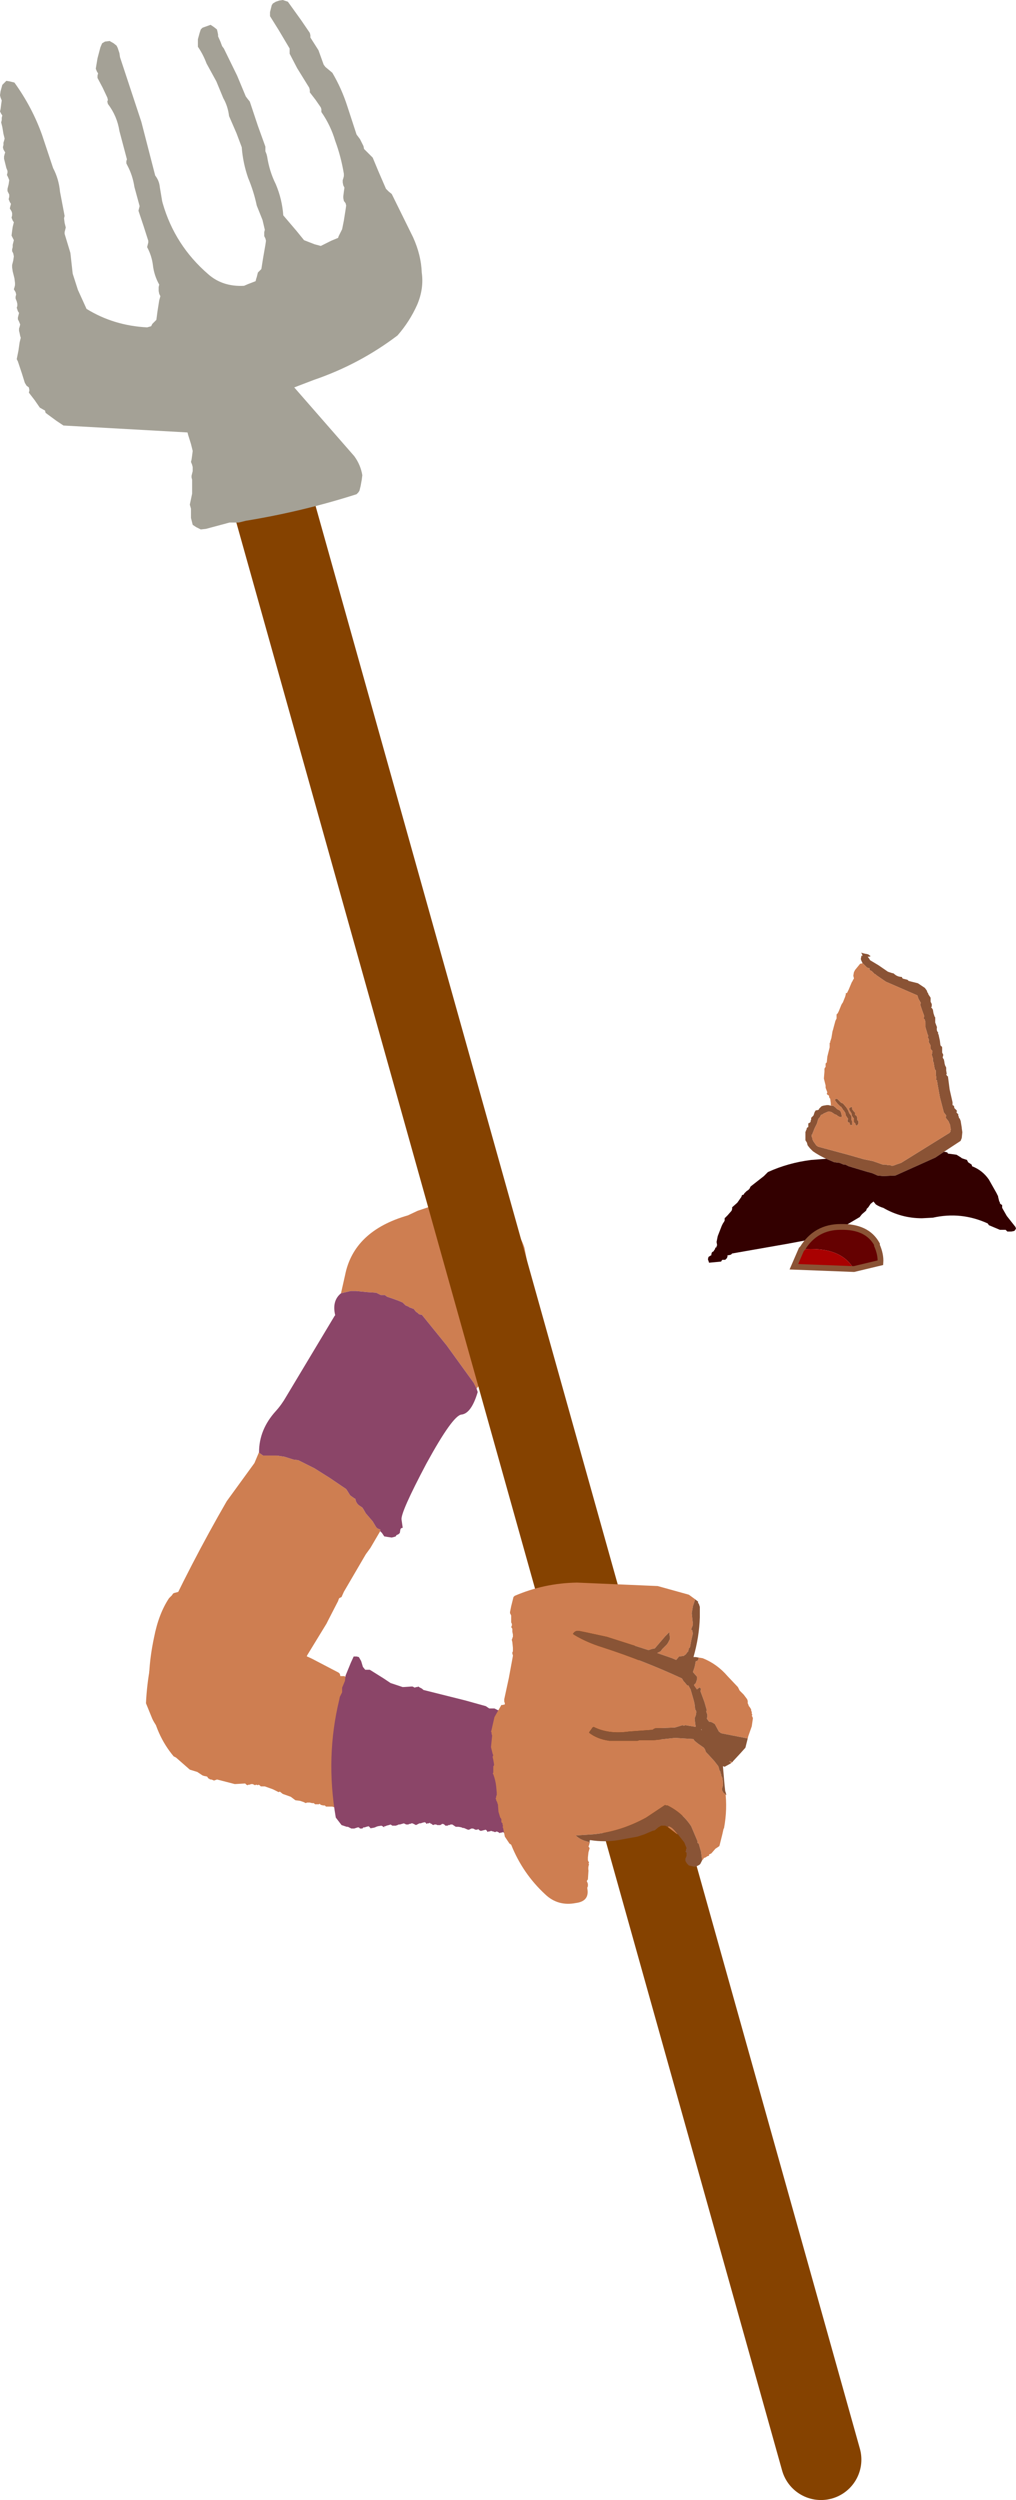
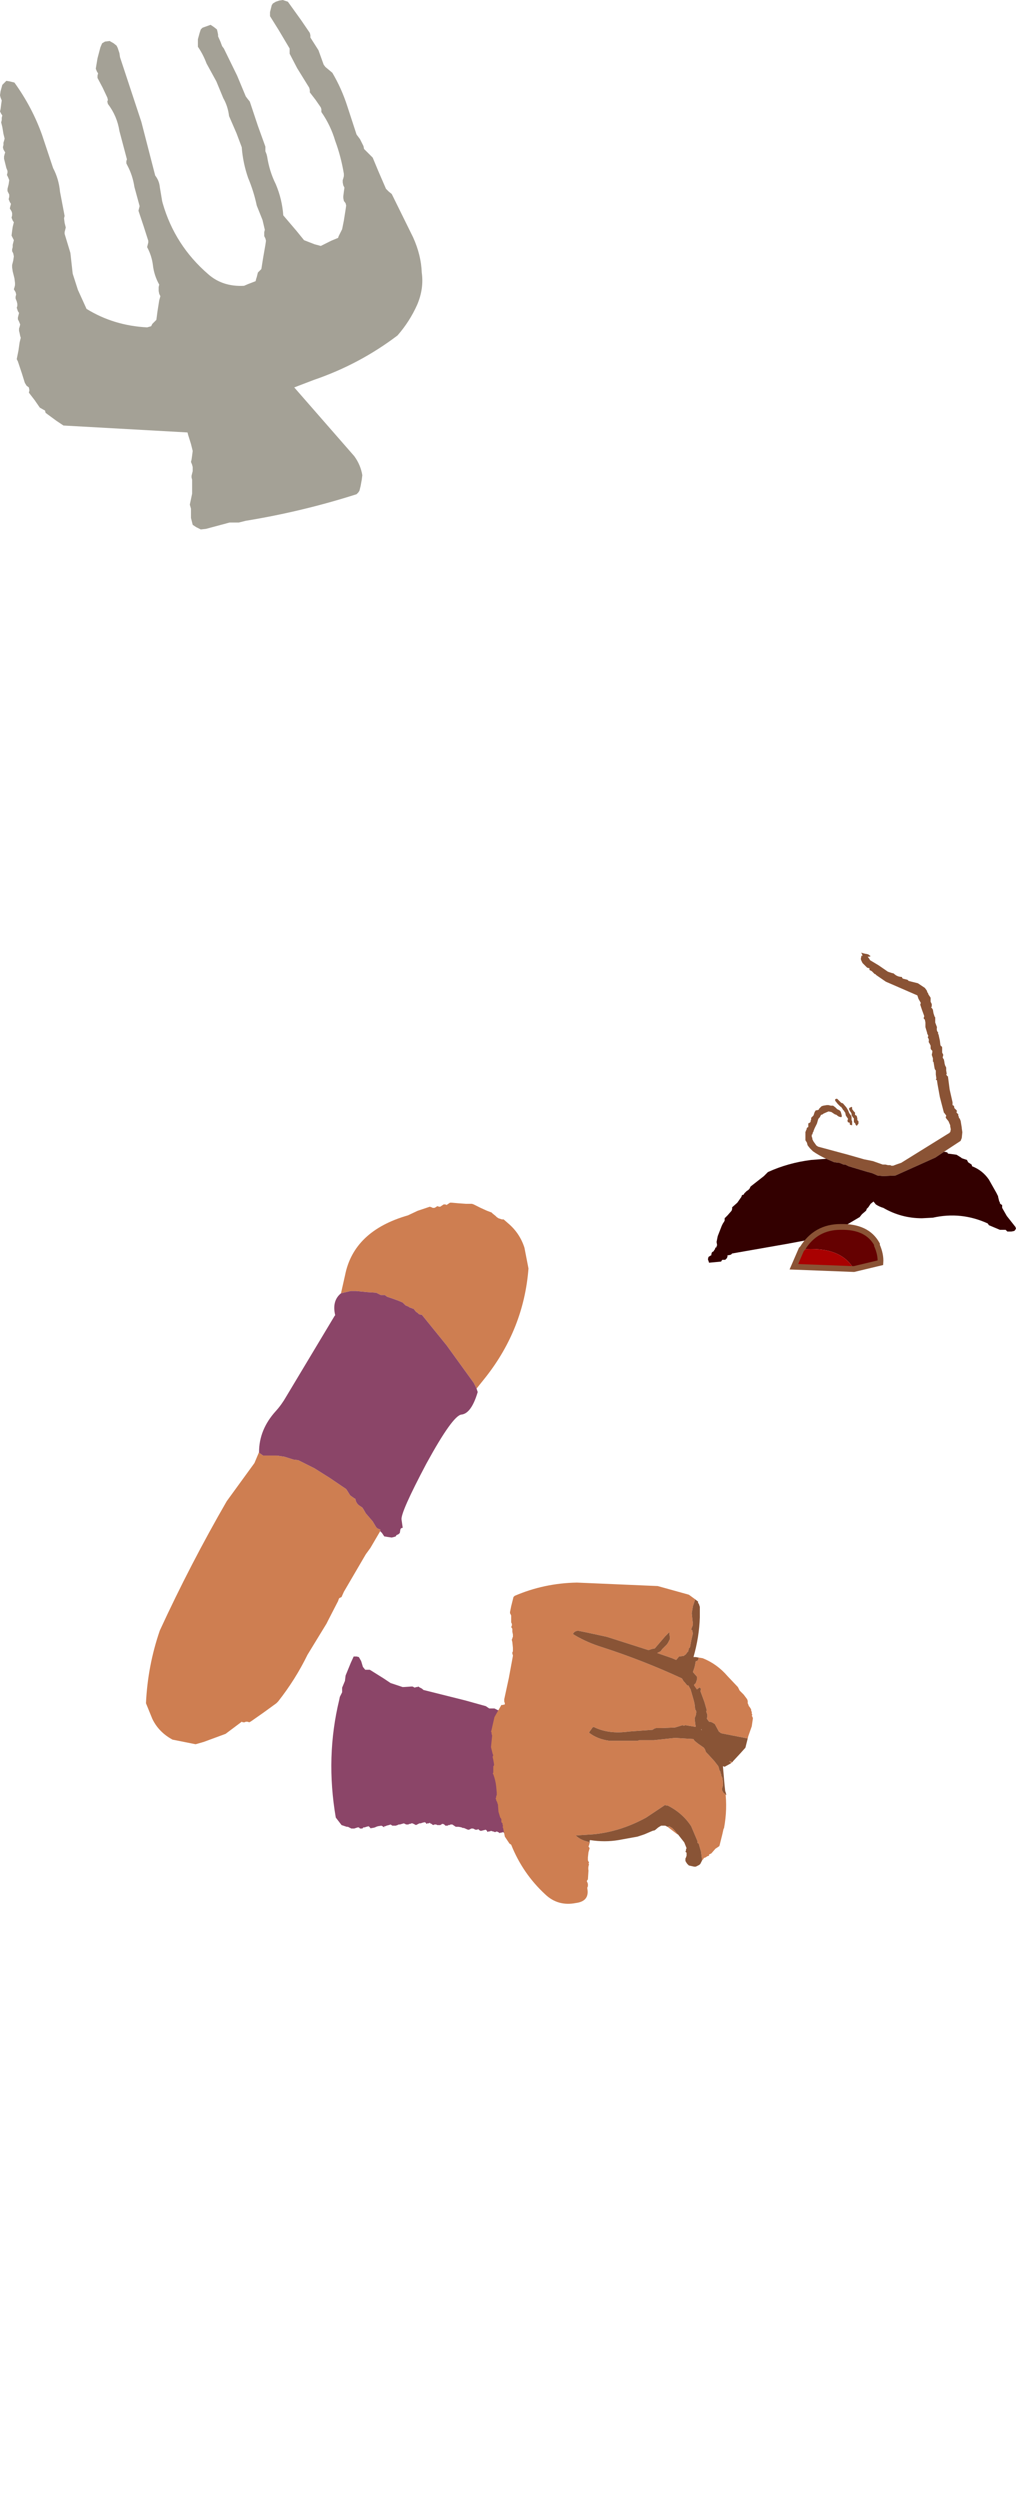
<svg xmlns="http://www.w3.org/2000/svg" height="216.5px" width="88.05px">
  <g transform="matrix(1.0, 0.0, 0.0, 1.0, 48.15, 143.4)">
    <path d="M26.6 -60.0 L26.5 -60.2 26.45 -60.35 26.5 -60.6 26.5 -60.65 26.6 -60.6 26.55 -60.8 26.5 -60.85 26.5 -60.9 26.65 -60.85 26.85 -60.8 26.9 -60.8 27.1 -60.75 27.3 -60.6 27.2 -60.55 27.05 -60.55 27.2 -60.35 27.25 -60.25 27.75 -59.95 28.0 -59.8 28.8 -59.25 28.95 -59.2 29.1 -59.15 29.3 -59.1 Q29.6 -58.8 30.0 -58.8 L30.05 -58.7 30.1 -58.65 30.5 -58.55 30.6 -58.45 31.4 -58.25 32.0 -57.85 32.15 -57.65 32.2 -57.55 32.2 -57.5 32.3 -57.35 32.3 -57.3 32.5 -57.0 32.5 -56.7 32.5 -56.65 32.6 -56.45 32.6 -56.25 32.55 -56.15 32.65 -56.05 32.7 -55.95 32.75 -55.65 32.85 -55.35 32.9 -55.3 32.9 -55.15 32.9 -55.0 32.9 -54.85 33.05 -54.45 Q33.0 -54.2 33.1 -54.05 L33.15 -54.0 33.15 -53.95 33.15 -53.85 33.2 -53.8 33.2 -53.75 33.3 -53.3 33.35 -52.9 33.4 -52.8 33.45 -52.8 33.5 -52.7 33.5 -52.6 33.5 -52.4 33.5 -52.25 33.6 -52.05 33.55 -51.85 33.55 -51.8 33.65 -51.65 33.7 -51.4 33.7 -51.35 33.75 -51.15 33.85 -50.95 33.85 -50.9 33.85 -50.7 33.9 -50.4 33.85 -50.35 33.95 -50.2 34.0 -50.2 34.15 -49.05 34.4 -47.95 34.4 -47.7 34.5 -47.65 34.55 -47.55 34.55 -47.45 34.7 -47.3 34.75 -47.25 34.8 -47.15 34.75 -47.15 34.75 -47.05 34.85 -46.95 34.9 -46.9 34.9 -46.75 34.95 -46.7 34.95 -46.6 35.05 -46.5 35.05 -46.45 35.1 -46.35 35.2 -45.75 35.2 -45.7 35.25 -45.35 35.2 -44.85 35.1 -44.6 33.65 -43.65 32.9 -43.15 29.45 -41.6 28.4 -41.55 27.9 -41.6 27.45 -41.8 26.9 -41.95 25.4 -42.4 25.1 -42.55 24.95 -42.55 24.6 -42.7 24.55 -42.7 24.15 -42.75 23.45 -43.05 Q22.8 -43.35 22.3 -43.7 L22.05 -43.95 21.85 -44.2 21.8 -44.35 21.8 -44.4 21.75 -44.5 21.65 -44.65 21.65 -44.85 21.65 -45.2 21.65 -45.4 21.7 -45.45 21.7 -45.55 21.75 -45.55 21.75 -45.65 21.8 -45.75 21.9 -45.8 21.9 -45.95 21.9 -46.1 21.95 -46.15 22.0 -46.15 22.1 -46.25 22.1 -46.35 22.15 -46.45 22.15 -46.5 22.15 -46.6 22.2 -46.65 22.35 -46.8 22.45 -47.1 22.55 -47.25 22.65 -47.25 22.8 -47.3 22.85 -47.4 22.9 -47.45 23.0 -47.55 23.05 -47.6 23.2 -47.65 23.5 -47.7 23.65 -47.7 23.85 -47.65 24.05 -47.65 24.25 -47.5 24.4 -47.35 24.6 -47.25 24.7 -47.15 24.75 -47.0 24.8 -46.8 24.8 -46.7 24.75 -46.65 24.55 -46.7 24.4 -46.8 24.35 -46.85 24.2 -46.9 23.9 -47.1 23.65 -47.15 23.3 -47.0 23.2 -46.95 23.15 -46.9 23.0 -46.85 22.95 -46.75 22.9 -46.65 22.8 -46.55 22.75 -46.45 22.65 -46.1 22.45 -45.7 22.35 -45.45 22.35 -45.4 22.3 -45.35 22.25 -45.15 22.2 -45.15 22.2 -45.05 22.2 -44.95 22.25 -44.85 22.25 -44.75 22.35 -44.55 22.6 -44.2 22.75 -44.1 25.35 -43.4 26.75 -43.0 27.5 -42.85 28.35 -42.55 28.5 -42.55 28.6 -42.55 28.8 -42.5 28.95 -42.5 29.0 -42.5 29.1 -42.45 29.25 -42.45 29.65 -42.6 29.95 -42.7 33.9 -45.15 34.15 -45.3 34.15 -45.35 34.2 -45.35 34.25 -45.6 34.2 -45.85 34.2 -45.95 34.05 -46.3 33.85 -46.55 33.8 -46.65 33.85 -46.75 33.85 -46.8 33.7 -47.0 33.65 -47.05 33.3 -48.4 33.1 -49.5 33.05 -49.85 32.95 -49.9 33.0 -50.0 32.95 -50.35 32.95 -50.65 32.95 -50.7 32.9 -50.75 32.85 -50.85 32.8 -51.15 32.75 -51.45 32.7 -51.45 32.7 -51.6 32.7 -51.65 32.7 -51.75 32.6 -52.05 32.65 -52.3 32.65 -52.4 32.55 -52.5 32.5 -52.6 32.5 -52.7 32.5 -52.8 32.5 -52.85 32.4 -53.05 Q32.3 -53.15 32.35 -53.3 L32.35 -53.35 32.3 -53.5 32.25 -53.55 32.3 -53.7 32.2 -53.9 32.2 -53.95 32.05 -54.45 32.05 -54.85 32.0 -55.1 31.9 -55.2 31.9 -55.25 31.95 -55.4 31.75 -55.95 31.6 -56.4 31.65 -56.55 31.45 -56.9 31.35 -57.2 29.05 -58.2 28.7 -58.35 28.6 -58.4 27.8 -58.95 27.7 -59.05 27.65 -59.05 27.4 -59.3 27.2 -59.4 27.2 -59.45 27.2 -59.55 27.0 -59.6 26.65 -59.95 26.6 -60.0 M25.45 -47.45 L25.65 -47.55 25.7 -47.5 25.7 -47.35 25.85 -47.15 25.95 -47.05 25.95 -47.0 25.95 -46.85 26.05 -46.8 26.1 -46.75 26.15 -46.55 26.15 -46.4 26.2 -46.35 26.25 -46.3 26.25 -46.1 26.1 -45.9 26.0 -46.0 25.95 -46.15 25.9 -46.15 25.85 -46.25 25.85 -46.35 25.85 -46.55 25.75 -46.65 25.7 -46.75 25.65 -46.8 25.65 -46.95 25.6 -47.05 25.5 -47.2 Q25.4 -47.35 25.45 -47.45 M25.6 -46.8 L25.65 -46.7 25.65 -46.6 25.65 -46.4 25.7 -46.3 25.7 -46.2 25.7 -46.1 25.7 -46.0 25.7 -45.95 25.5 -46.0 25.5 -46.1 25.45 -46.2 25.35 -46.2 25.3 -46.3 25.3 -46.4 25.35 -46.5 25.15 -46.8 25.1 -47.05 25.05 -47.1 25.0 -47.2 24.95 -47.25 24.9 -47.3 24.85 -47.4 24.8 -47.45 24.75 -47.55 24.7 -47.55 24.6 -47.65 24.45 -47.8 24.25 -48.05 Q24.15 -48.25 24.4 -48.25 L24.45 -48.2 24.55 -48.1 24.65 -48.0 24.7 -47.95 24.75 -47.9 24.9 -47.85 25.2 -47.5 25.35 -47.25 25.45 -47.0 25.6 -46.8" fill="#8a5335" fill-rule="evenodd" stroke="none" />
-     <path d="M23.85 -47.65 L23.85 -47.85 23.8 -48.25 23.75 -48.3 23.7 -48.4 23.7 -48.5 23.65 -48.55 23.55 -48.6 23.5 -48.7 23.55 -48.8 23.4 -49.2 23.4 -49.4 23.25 -50.0 23.3 -50.6 23.3 -50.85 23.35 -50.95 23.4 -51.0 23.4 -51.05 23.4 -51.15 23.4 -51.2 23.4 -51.3 23.45 -51.35 23.5 -51.4 23.55 -51.9 23.7 -52.5 23.75 -52.7 23.75 -52.8 23.75 -52.9 23.75 -53.0 23.75 -53.1 23.8 -53.1 23.8 -53.2 23.9 -53.5 24.0 -54.1 24.05 -54.25 24.1 -54.45 24.25 -55.0 24.3 -55.1 24.35 -55.2 24.35 -55.35 24.35 -55.55 24.45 -55.65 24.5 -55.75 24.55 -55.85 24.75 -56.35 24.8 -56.45 24.9 -56.6 25.1 -57.1 25.15 -57.3 25.15 -57.4 25.25 -57.4 25.3 -57.5 25.4 -57.7 25.65 -58.3 25.7 -58.4 25.75 -58.45 25.75 -58.5 25.85 -58.65 25.85 -58.7 25.8 -58.9 25.85 -59.2 25.95 -59.4 26.4 -59.95 26.5 -59.95 26.6 -60.0 26.65 -59.95 27.0 -59.6 27.2 -59.55 27.2 -59.45 27.2 -59.4 27.4 -59.3 27.65 -59.05 27.7 -59.05 27.8 -58.95 28.6 -58.4 28.7 -58.35 29.05 -58.2 31.35 -57.2 31.45 -56.9 31.65 -56.55 31.6 -56.4 31.75 -55.95 31.95 -55.4 31.9 -55.25 31.9 -55.2 32.0 -55.1 32.05 -54.85 32.05 -54.45 32.2 -53.95 32.2 -53.9 32.3 -53.7 32.25 -53.55 32.3 -53.5 32.35 -53.35 32.35 -53.3 Q32.3 -53.15 32.4 -53.05 L32.5 -52.85 32.5 -52.8 32.5 -52.7 32.5 -52.6 32.55 -52.5 32.65 -52.4 32.65 -52.3 32.6 -52.05 32.7 -51.75 32.7 -51.65 32.7 -51.6 32.7 -51.45 32.75 -51.45 32.8 -51.15 32.85 -50.85 32.9 -50.75 32.95 -50.7 32.95 -50.65 32.95 -50.35 33.0 -50.0 32.95 -49.9 33.05 -49.85 33.1 -49.5 33.3 -48.4 33.65 -47.05 33.7 -47.0 33.85 -46.8 33.85 -46.75 33.8 -46.65 33.85 -46.55 34.05 -46.3 34.2 -45.95 34.2 -45.85 34.25 -45.6 34.2 -45.35 34.15 -45.35 34.15 -45.3 33.9 -45.15 29.95 -42.7 29.65 -42.6 29.25 -42.45 29.1 -42.45 29.0 -42.5 28.95 -42.5 28.8 -42.5 28.6 -42.55 28.5 -42.55 28.35 -42.55 27.5 -42.85 26.75 -43.0 25.35 -43.4 22.75 -44.1 22.6 -44.2 22.35 -44.55 22.25 -44.75 22.25 -44.85 22.2 -44.95 22.2 -45.05 22.2 -45.15 22.25 -45.15 22.3 -45.35 22.35 -45.4 22.35 -45.45 22.45 -45.7 22.65 -46.1 22.75 -46.45 22.8 -46.55 22.9 -46.65 22.95 -46.75 23.0 -46.85 23.15 -46.9 23.2 -46.95 23.3 -47.0 23.65 -47.15 23.9 -47.1 24.2 -46.9 24.35 -46.85 24.4 -46.8 24.55 -46.7 24.75 -46.65 24.8 -46.7 24.8 -46.8 24.75 -47.0 24.7 -47.15 24.6 -47.25 24.4 -47.35 24.25 -47.5 24.05 -47.65 23.85 -47.65 M25.6 -46.8 L25.45 -47.0 25.35 -47.25 25.2 -47.5 24.9 -47.85 24.75 -47.9 24.7 -47.95 24.65 -48.0 24.55 -48.1 24.45 -48.2 24.4 -48.25 Q24.15 -48.25 24.25 -48.05 L24.45 -47.8 24.6 -47.65 24.7 -47.55 24.75 -47.55 24.8 -47.45 24.85 -47.4 24.9 -47.3 24.95 -47.25 25.0 -47.2 25.05 -47.1 25.1 -47.05 25.15 -46.8 25.35 -46.5 25.3 -46.4 25.3 -46.3 25.35 -46.2 25.45 -46.2 25.5 -46.1 25.5 -46.0 25.7 -45.95 25.7 -46.0 25.7 -46.1 25.7 -46.2 25.7 -46.3 25.65 -46.4 25.65 -46.6 25.65 -46.7 25.6 -46.8 M25.45 -47.45 Q25.4 -47.35 25.5 -47.2 L25.6 -47.05 25.65 -46.95 25.65 -46.8 25.7 -46.75 25.75 -46.65 25.85 -46.55 25.85 -46.35 25.85 -46.25 25.9 -46.15 25.95 -46.15 26.0 -46.0 26.1 -45.9 26.25 -46.1 26.25 -46.3 26.2 -46.35 26.15 -46.4 26.15 -46.55 26.1 -46.75 26.05 -46.8 25.95 -46.85 25.95 -47.0 25.95 -47.05 25.85 -47.15 25.7 -47.35 25.7 -47.5 25.65 -47.55 25.45 -47.45" fill="#ce7e51" fill-rule="evenodd" stroke="none" />
    <path d="M33.65 -43.65 L33.75 -43.65 33.95 -43.6 34.0 -43.5 34.75 -43.4 35.15 -43.15 35.2 -43.1 35.5 -43.0 35.65 -42.95 35.7 -42.85 35.75 -42.75 36.05 -42.55 36.1 -42.4 Q37.0 -42.05 37.55 -41.25 L38.2 -40.1 38.25 -40.0 38.35 -39.8 38.35 -39.75 38.4 -39.55 38.45 -39.35 38.5 -39.3 38.5 -39.2 38.6 -39.1 38.7 -39.05 38.7 -38.9 38.7 -38.8 39.1 -38.1 39.85 -37.15 39.9 -37.0 39.8 -36.85 39.75 -36.8 39.5 -36.75 39.15 -36.75 39.0 -36.9 38.95 -36.9 38.5 -36.9 37.55 -37.3 37.45 -37.45 Q35.15 -38.5 32.7 -37.95 L31.75 -37.9 Q29.95 -37.9 28.4 -38.8 28.05 -38.9 27.75 -39.1 L27.55 -39.35 27.3 -39.15 27.1 -38.85 27.0 -38.75 26.95 -38.7 26.95 -38.65 26.9 -38.55 26.55 -38.25 26.35 -38.0 24.4 -36.85 24.1 -36.65 24.05 -36.65 23.95 -36.6 23.8 -36.6 22.2 -36.1 21.85 -36.05 21.8 -36.0 21.75 -36.0 20.15 -35.7 15.3 -34.85 15.25 -34.8 15.2 -34.75 15.0 -34.7 14.9 -34.7 14.9 -34.6 14.85 -34.45 14.75 -34.35 14.7 -34.3 14.55 -34.3 14.45 -34.3 14.4 -34.25 14.35 -34.15 13.3 -34.05 13.2 -34.35 13.25 -34.55 13.4 -34.65 13.5 -34.7 13.5 -34.8 13.55 -34.95 13.7 -35.05 13.75 -35.15 13.8 -35.2 13.85 -35.35 13.95 -35.4 13.95 -35.5 14.0 -35.55 13.95 -35.85 14.05 -36.35 14.4 -37.25 14.5 -37.45 14.6 -37.6 14.65 -37.7 14.65 -37.8 14.65 -37.9 14.9 -38.15 15.25 -38.55 15.3 -38.7 15.3 -38.75 15.3 -38.85 15.75 -39.25 16.1 -39.75 16.15 -39.9 16.3 -39.95 16.35 -40.05 16.55 -40.25 16.7 -40.35 16.8 -40.45 16.85 -40.55 16.9 -40.65 18.05 -41.55 18.4 -41.9 Q20.15 -42.7 22.15 -42.95 L23.45 -43.05 24.15 -42.75 24.55 -42.7 24.6 -42.7 24.95 -42.55 25.1 -42.55 25.4 -42.4 26.9 -41.95 27.45 -41.8 27.9 -41.6 28.4 -41.55 29.45 -41.6 32.9 -43.15 33.65 -43.65" fill="#330000" fill-rule="evenodd" stroke="none" />
    <path d="M21.3 -35.2 L21.4 -35.3 Q22.55 -37.15 24.7 -37.15 27.0 -37.2 27.85 -35.65 L27.85 -35.55 Q28.2 -34.75 28.15 -34.05 L25.85 -33.5 Q24.7 -35.5 21.3 -35.2" fill="#650101" fill-rule="evenodd" stroke="none" />
    <path d="M25.85 -33.5 L20.65 -33.7 21.3 -35.2 Q24.7 -35.5 25.85 -33.5" fill="#a90101" fill-rule="evenodd" stroke="none" />
    <path d="M21.3 -35.2 L21.4 -35.3 Q22.55 -37.15 24.7 -37.15 27.0 -37.2 27.85 -35.65 L27.85 -35.55 Q28.2 -34.75 28.15 -34.05 L25.85 -33.5 20.65 -33.7 21.3 -35.2 Z" fill="none" stroke="#8a5335" stroke-linecap="butt" stroke-linejoin="miter-clip" stroke-miterlimit="3.0" stroke-width="0.5" />
    <path d="M-18.6 -31.4 L-18.25 -32.95 Q-17.5 -36.8 -12.8 -38.15 L-11.95 -38.55 -11.05 -38.85 -10.9 -38.9 -10.75 -38.85 -10.65 -38.8 -10.5 -38.8 -10.4 -38.85 -10.25 -38.95 -10.1 -38.9 -10.0 -38.9 -9.85 -39.0 -9.7 -39.1 -9.55 -39.1 -9.45 -39.05 -9.3 -39.15 -9.15 -39.25 -9.0 -39.25 -8.45 -39.2 -7.75 -39.15 -7.25 -39.15 -7.1 -39.1 -6.5 -38.8 -5.95 -38.55 -5.55 -38.4 -5.45 -38.3 -5.2 -38.1 -5.1 -38.0 -4.95 -37.9 -4.8 -37.85 -4.65 -37.8 -4.5 -37.8 -4.1 -37.45 Q-3.1 -36.6 -2.7 -35.35 L-2.35 -33.55 Q-2.75 -28.35 -6.05 -24.15 L-6.85 -23.15 -7.1 -23.65 -9.45 -26.9 -11.6 -29.55 -11.7 -29.55 -11.85 -29.6 -11.95 -29.7 -12.1 -29.8 -12.3 -30.05 -12.45 -30.1 -12.55 -30.15 Q-12.65 -30.15 -12.75 -30.25 L-13.0 -30.35 -13.2 -30.55 -13.25 -30.6 -13.6 -30.75 -14.15 -30.95 -14.6 -31.1 -14.8 -31.25 -14.95 -31.25 -15.05 -31.25 -15.15 -31.25 -15.55 -31.45 -16.3 -31.5 -17.3 -31.6 -17.8 -31.6 -17.75 -31.6 -18.6 -31.4 M-15.2 -10.8 L-16.05 -9.35 -16.45 -8.8 -18.35 -5.55 -18.55 -5.1 -18.75 -5.0 -18.8 -4.9 -18.85 -4.75 -19.7 -3.1 -19.85 -2.8 -21.5 -0.1 Q-22.55 2.05 -24.05 3.95 L-24.2 4.1 -25.3 4.9 -26.3 5.6 -26.45 5.7 -26.55 5.75 -26.7 5.7 -26.85 5.7 -26.95 5.75 -27.1 5.75 -27.2 5.7 -28.6 6.75 -30.5 7.45 -31.2 7.65 -33.2 7.25 Q-34.4 6.6 -34.95 5.45 L-35.5 4.1 Q-35.35 0.85 -34.3 -2.2 -31.65 -7.95 -28.5 -13.4 L-26.1 -16.7 -25.7 -17.65 -25.7 -17.6 -25.35 -17.35 -25.0 -17.35 -24.7 -17.35 -24.6 -17.35 -24.15 -17.35 -23.5 -17.25 -22.7 -17.0 -22.3 -16.95 -20.9 -16.25 -19.55 -15.4 -18.15 -14.45 -18.05 -14.3 -17.8 -13.9 -17.45 -13.65 -17.35 -13.6 Q-17.3 -13.25 -17.05 -13.05 L-16.75 -12.85 -16.65 -12.7 -16.45 -12.35 -15.85 -11.65 -15.55 -11.15 -15.45 -11.05 -15.35 -11.0 -15.2 -10.95 -15.2 -10.8" fill="#ce7e51" fill-rule="evenodd" stroke="none" />
    <path d="M-6.85 -23.15 L-6.75 -22.85 Q-7.3 -21.0 -8.15 -20.9 -8.9 -20.85 -11.2 -16.65 -13.45 -12.4 -13.35 -11.8 L-13.25 -11.1 -13.4 -11.05 -13.45 -10.95 -13.5 -10.65 -13.6 -10.55 -13.8 -10.45 -13.85 -10.35 -14.0 -10.3 -14.2 -10.25 -14.55 -10.3 -14.85 -10.35 -14.95 -10.5 -15.05 -10.65 -15.15 -10.75 -15.2 -10.8 -15.2 -10.95 -15.35 -11.0 -15.45 -11.05 -15.55 -11.15 -15.85 -11.65 -16.45 -12.35 -16.65 -12.7 -16.75 -12.85 -17.05 -13.05 Q-17.3 -13.25 -17.35 -13.6 L-17.45 -13.65 -17.8 -13.9 -18.05 -14.3 -18.15 -14.45 -19.55 -15.4 -20.9 -16.25 -22.3 -16.95 -22.7 -17.0 -23.5 -17.25 -24.15 -17.35 -24.6 -17.35 -24.7 -17.35 -25.0 -17.35 -25.35 -17.35 -25.7 -17.6 -25.7 -17.65 Q-25.7 -19.6 -24.25 -21.2 -23.75 -21.75 -23.35 -22.45 L-19.15 -29.45 -19.1 -29.5 Q-19.4 -30.75 -18.6 -31.4 L-17.75 -31.6 -17.8 -31.6 -17.3 -31.6 -16.3 -31.5 -15.55 -31.45 -15.15 -31.25 -15.05 -31.25 -14.95 -31.25 -14.8 -31.25 -14.6 -31.1 -14.15 -30.95 -13.6 -30.75 -13.25 -30.6 -13.2 -30.55 -13.0 -30.35 -12.75 -30.25 Q-12.65 -30.15 -12.55 -30.15 L-12.45 -30.1 -12.3 -30.05 -12.1 -29.8 -11.95 -29.7 -11.85 -29.6 -11.7 -29.55 -11.6 -29.55 -9.45 -26.9 -7.1 -23.65 -6.85 -23.15" fill="#8b4568" fill-rule="evenodd" stroke="none" />
-     <path d="M-26.15 -105.7 L23.0 69.6" fill="none" stroke="#854200" stroke-linecap="round" stroke-linejoin="miter-clip" stroke-miterlimit="3.0" stroke-width="7.0" />
-     <path d="M0.75 6.3 L0.85 6.3 0.9 6.35 1.05 6.5 1.25 6.75 1.5 6.8 2.4 8.65 2.8 10.4 2.6 12.45 2.3 13.5 2.2 13.6 2.1 13.6 2.0 13.7 1.95 13.8 1.9 13.9 1.8 13.95 1.7 13.95 1.6 14.0 1.5 14.0 1.4 14.15 1.35 14.3 0.6 14.5 -0.75 14.85 -0.85 14.85 -0.95 14.85 -1.05 14.8 -1.3 14.85 -1.8 14.85 -2.25 14.95 -2.35 14.9 -2.45 14.85 -2.55 14.8 -2.65 14.8 -2.7 14.85 -2.8 14.9 -2.9 14.9 -3.0 14.95 -3.1 14.85 -3.25 14.85 -3.3 14.75 -3.4 14.8 -3.5 14.85 -3.6 14.85 -3.7 14.9 -3.75 14.9 -3.85 14.9 -3.95 14.85 -4.05 14.8 -5.2 14.85 -6.85 14.65 -6.95 14.7 -7.05 14.75 -7.25 14.8 -7.4 14.85 -7.5 14.9 -7.6 14.8 -7.7 14.8 -7.8 14.75 -7.85 14.8 -7.95 14.8 -8.3 14.7 -8.65 14.7 -9.05 14.45 -9.15 14.45 -9.25 14.5 -9.35 14.5 -9.4 14.45 -9.5 14.4 -9.6 14.4 -9.7 14.45 -9.8 14.45 -9.9 14.35 -9.95 14.35 -10.2 14.3 -10.4 14.25 -10.5 14.25 -10.65 14.25 -10.95 14.25 -11.35 14.05 -11.45 14.05 -11.55 14.1 -11.6 14.1 -11.7 14.15 Q-11.9 13.9 -12.15 13.95 L-13.05 13.95 -13.3 14.0 -13.4 13.95 -13.5 13.9 -13.6 13.9 -13.75 13.9 -14.0 13.85 -14.25 13.85 -14.35 13.85 -14.45 13.85 -14.55 13.75 -14.65 13.75 -14.7 13.8 -14.8 13.8 -14.9 13.85 -15.0 13.85 -15.1 13.9 -15.15 13.8 -15.3 13.75 -15.4 13.75 -15.5 13.75 -15.6 13.8 -15.7 13.8 -15.75 13.85 -15.85 13.8 -15.95 13.65 -16.05 13.7 -16.15 13.7 -16.25 13.75 -16.4 13.65 -16.7 13.55 -17.1 13.35 -17.2 13.4 -17.3 13.4 -17.4 13.35 -17.5 13.25 -17.6 13.3 -17.7 13.3 -17.8 13.35 -17.85 13.4 -17.95 13.35 -18.05 13.35 -18.25 13.25 -18.4 13.15 -18.55 13.15 -18.65 13.15 -18.75 13.2 -18.85 13.15 -18.9 13.15 -19.0 13.1 -19.2 13.1 -19.35 13.05 -19.65 13.05 -19.75 13.05 -19.9 13.05 -20.0 12.95 -20.15 12.95 -20.35 12.9 -20.45 12.8 -20.5 12.85 -20.6 12.85 -20.7 12.85 -20.85 12.85 -20.95 12.75 -21.1 12.75 -21.3 12.7 -21.55 12.7 -21.65 12.75 -21.85 12.65 -22.15 12.55 -22.55 12.5 -22.95 12.2 -23.65 11.95 -23.9 11.75 -24.0 11.8 -24.1 11.75 -24.5 11.55 -25.2 11.3 -25.55 11.3 -25.65 11.2 -25.75 11.15 -25.8 11.2 -25.95 11.15 -26.05 11.2 -26.15 11.15 -26.25 11.1 -26.35 11.1 -26.4 11.1 -26.5 11.15 -26.6 11.15 -26.7 11.2 -26.8 11.15 -26.9 11.05 -26.95 11.05 -27.8 11.1 -29.35 10.7 -29.45 10.75 -29.5 10.75 -29.6 10.8 -29.7 10.75 -29.85 10.7 -29.95 10.7 -30.0 10.65 -30.1 10.6 -30.2 10.45 -30.45 10.4 -30.6 10.35 -30.9 10.15 -31.05 10.05 -31.7 9.85 -32.9 8.8 -33.0 8.75 -33.1 8.7 Q-36.2 5.0 -34.8 -1.6 -34.4 -3.65 -33.5 -5.0 L-33.4 -5.1 -33.3 -5.2 -33.25 -5.25 -33.15 -5.4 -33.05 -5.45 -32.3 -5.65 -30.95 -6.1 -30.85 -6.1 -30.0 -5.65 Q-29.25 -5.3 -28.6 -4.25 L-28.55 -4.2 -28.45 -4.15 -28.25 -3.85 -28.0 -3.6 -27.8 -3.35 -27.7 -3.3 -27.6 -3.3 -27.2 -2.8 -26.6 -2.35 -26.35 -2.3 Q-25.95 -1.55 -25.4 -1.35 -24.65 -1.15 -24.0 -0.75 -22.55 -0.45 -21.1 0.25 L-18.8 1.45 -18.7 1.55 -18.65 1.75 -18.5 1.75 -18.4 1.75 -18.3 1.75 -18.1 1.9 -17.95 2.0 -17.6 2.2 -17.55 2.2 -17.45 2.25 -17.35 2.25 -17.25 2.35 -17.1 2.45 -16.85 2.5 -16.5 2.6 -16.05 2.7 -15.95 2.7 -15.9 2.65 -15.7 2.75 -15.5 2.85 -15.2 2.9 -15.1 2.9 -14.9 2.95 -14.75 3.05 -14.45 3.15 -14.4 3.1 -14.25 3.15 -14.15 3.3 -14.05 3.35 -13.95 3.45 -13.7 3.4 -13.2 3.7 -12.7 3.75 -12.6 3.8 -12.5 3.85 -12.4 3.85 -12.3 3.85 -12.25 3.85 -12.15 3.85 -12.05 3.85 -11.95 4.0 -11.75 3.9 -11.6 3.85 -11.25 3.9 -11.2 3.95 -11.1 3.9 -11.0 3.95 -10.8 4.0 Q-10.7 4.0 -10.65 4.1 L-10.35 4.0 -9.85 3.95 Q-9.6 4.0 -9.4 4.15 L-9.3 4.1 -9.2 4.1 -9.15 4.1 -9.05 4.2 -8.9 4.2 -8.8 4.2 -8.7 4.15 -8.6 4.1 -8.45 4.2 -8.25 4.25 -8.0 4.15 -7.9 4.15 -7.8 4.25 Q-7.75 4.25 -7.65 4.35 L-7.55 4.3 -7.5 4.25 -7.4 4.35 -7.3 4.35 -7.2 4.4 -7.1 4.35 -7.05 4.35 -6.85 4.4 -6.55 4.55 -6.15 4.75 -6.05 4.75 -5.95 4.7 -5.9 4.7 -5.8 4.75 -5.65 4.9 -5.55 5.0 -5.3 5.05 -4.75 5.1 -4.35 5.35 -4.25 5.35 -4.15 5.3 -4.05 5.3 -3.95 5.25 -3.85 5.25 -3.75 5.35 -3.65 5.35 -3.55 5.35 -3.45 5.3 -3.35 5.25 -3.3 5.25 -3.2 5.3 -3.1 5.45 -3.0 5.4 -2.9 5.4 -2.8 5.45 -2.7 5.55 -2.6 5.55 -2.5 5.5 -2.4 5.55 -2.3 5.65 -2.25 5.65 -2.15 5.6 -2.05 5.55 -1.95 5.6 -1.85 5.65 -1.65 5.7 -1.45 5.8 -1.35 5.75 -1.25 5.75 -1.15 5.8 -1.1 5.85 -1.0 5.85 -0.9 5.8 -0.8 5.8 -0.75 5.85 -0.6 5.9 -0.5 5.95 -0.4 5.9 -0.3 5.9 -0.2 5.9 -0.15 5.95 -0.05 6.05 0.05 6.05 0.15 6.0 0.25 6.05 0.4 6.15 0.55 6.25 0.75 6.3" fill="#ce7e51" fill-rule="evenodd" stroke="none" />
    <path d="M1.1 16.45 L0.65 16.7 0.45 16.75 0.2 16.7 -0.25 16.45 -0.75 16.0 -1.1 15.9 -1.2 15.9 -1.3 15.9 -1.55 15.8 -1.6 15.75 -1.8 15.7 -2.0 15.6 -2.05 15.65 -2.15 15.65 -2.25 15.65 -2.35 15.55 -2.45 15.55 -2.55 15.55 -2.6 15.55 -2.7 15.55 -2.85 15.55 -2.95 15.45 -3.05 15.5 -3.1 15.5 -3.2 15.55 Q-3.3 15.45 -3.35 15.45 L-3.4 15.35 -3.5 15.4 -3.6 15.4 -3.7 15.5 -3.8 15.4 -3.9 15.35 -4.0 15.3 -4.1 15.35 -4.2 15.35 -4.3 15.4 -4.4 15.4 -4.45 15.35 -4.55 15.25 -4.65 15.3 -4.75 15.3 -4.85 15.35 -4.9 15.3 -5.0 15.25 -5.1 15.2 -5.2 15.25 -5.3 15.25 -5.4 15.2 -5.45 15.2 -5.6 15.15 -5.7 15.2 -5.8 15.2 -5.9 15.25 -5.95 15.15 -6.05 15.05 -6.25 15.1 -6.45 15.15 -6.5 15.15 -6.6 15.1 -6.7 15.0 -6.8 15.05 -6.9 15.05 -6.95 15.05 -7.15 14.95 -7.25 14.95 -7.3 14.95 -7.4 15.0 -7.5 15.05 -7.6 15.05 -7.95 14.9 -8.05 14.9 -8.15 14.85 -8.4 14.8 -8.65 14.8 -8.95 14.6 -9.0 14.6 -9.1 14.6 -9.2 14.65 -9.3 14.65 -9.35 14.7 -9.45 14.7 -9.55 14.7 -9.65 14.6 -9.75 14.55 -9.85 14.55 -9.9 14.6 -10.0 14.65 -10.1 14.65 -10.25 14.65 -10.35 14.6 -10.45 14.6 -10.5 14.6 -10.6 14.65 -10.7 14.6 Q-10.75 14.5 -10.8 14.55 L-10.9 14.45 -11.0 14.5 -11.1 14.5 -11.2 14.55 -11.25 14.45 -11.35 14.4 -11.55 14.45 -11.7 14.5 -11.8 14.5 -11.9 14.55 -12.1 14.65 -12.2 14.6 -12.3 14.55 -12.4 14.5 -12.5 14.5 -12.6 14.55 -12.7 14.55 -12.75 14.6 -12.85 14.6 -12.95 14.6 -13.05 14.55 -13.15 14.5 -13.5 14.6 -13.6 14.6 -13.7 14.65 -13.85 14.7 -13.95 14.7 -14.15 14.7 -14.3 14.6 -14.45 14.65 -14.65 14.7 -14.75 14.75 -14.85 14.75 -14.85 14.85 -15.0 14.75 -15.1 14.7 -15.4 14.75 -15.55 14.8 -15.65 14.85 -15.85 14.9 -15.95 14.9 -16.0 14.95 -16.1 14.85 -16.2 14.75 -16.4 14.8 -16.55 14.85 -16.65 14.85 -16.75 14.95 -16.85 14.95 -16.95 14.95 -17.05 14.85 -17.15 14.85 -17.45 14.95 -17.65 14.95 -17.7 14.95 -17.9 14.85 -18.0 14.8 -18.05 14.8 -18.1 14.8 -18.55 14.65 -19.05 14.0 Q-19.95 8.75 -18.75 3.8 L-18.7 3.55 -18.6 3.35 -18.5 3.15 -18.5 2.75 -18.25 2.15 -18.25 2.1 -18.2 1.7 -17.75 0.6 -17.5 0.05 -17.4 0.05 -17.25 0.05 -17.05 0.1 -16.85 0.45 -16.7 0.95 -16.5 1.2 -16.1 1.2 -14.9 1.95 -14.3 2.35 -13.25 2.7 -12.5 2.65 -12.4 2.65 -12.3 2.7 -12.2 2.75 -12.1 2.7 -12.0 2.7 -11.9 2.65 -11.75 2.75 Q-11.6 2.8 -11.45 2.95 L-7.85 3.85 -6.05 4.35 -5.75 4.55 -5.3 4.55 -5.0 4.7 -4.6 4.85 -4.25 4.8 -3.7 5.1 -3.25 5.05 -2.7 5.05 -2.1 5.25 -1.95 5.25 -1.85 5.25 -1.7 5.15 -1.6 5.1 -1.5 5.0 -1.45 4.85 -1.35 4.7 -1.25 4.6 -1.2 4.6 -1.1 4.55 -1.0 4.45 -0.9 4.25 -0.75 4.2 -0.55 4.15 -0.45 4.15 -0.35 4.1 -0.2 4.05 -0.1 4.1 0.05 4.45 0.15 4.85 0.2 4.85 0.25 9.5 0.45 12.95 1.0 14.5 Q1.25 15.25 1.15 16.1 L1.1 16.45" fill="#8b4568" fill-rule="evenodd" stroke="none" />
    <path d="M-16.6 -130.5 L-16.35 -130.25 -15.85 -129.75 -15.35 -128.55 -14.7 -127.05 -14.45 -126.8 -14.2 -126.6 -12.35 -122.85 Q-11.65 -121.3 -11.6 -119.8 -11.4 -118.4 -12.0 -117.0 -12.65 -115.55 -13.7 -114.35 -17.0 -111.85 -20.95 -110.5 L-22.65 -109.85 -17.45 -103.9 Q-16.9 -103.15 -16.75 -102.25 L-16.8 -101.85 -16.9 -101.3 -17.0 -100.9 -17.1 -100.75 -17.25 -100.6 Q-21.95 -99.1 -26.85 -98.3 L-27.45 -98.15 -28.25 -98.15 -30.3 -97.6 -30.75 -97.55 -31.15 -97.75 -31.45 -97.95 -31.6 -98.55 -31.6 -99.35 -31.7 -99.7 -31.5 -100.65 -31.5 -101.85 -31.55 -102.05 -31.55 -102.2 -31.5 -102.4 -31.45 -102.6 -31.45 -102.8 -31.45 -102.95 -31.5 -103.15 -31.6 -103.4 -31.55 -103.6 -31.5 -103.95 -31.45 -104.35 -31.6 -104.95 -31.85 -105.75 -31.9 -105.95 -42.65 -106.55 -43.25 -106.95 -44.0 -107.5 -44.2 -107.65 -44.25 -107.85 -44.35 -107.9 -44.7 -108.1 -45.15 -108.75 -45.65 -109.4 -45.6 -109.6 -45.65 -109.85 -45.85 -110.0 -46.0 -110.25 -46.25 -111.05 -46.6 -112.1 -46.7 -112.3 -46.55 -113.05 -46.45 -113.75 -46.35 -114.15 -46.4 -114.3 -46.45 -114.55 -46.5 -114.75 -46.5 -114.95 -46.45 -115.1 -46.4 -115.3 -46.5 -115.55 -46.6 -115.75 -46.6 -115.9 -46.55 -116.1 -46.5 -116.3 -46.6 -116.45 -46.7 -116.75 -46.65 -116.9 -46.65 -117.1 -46.7 -117.3 -46.8 -117.55 -46.8 -117.7 -46.75 -117.9 -46.8 -118.1 -46.95 -118.35 -46.9 -118.5 -46.85 -118.7 -46.85 -118.9 -46.9 -119.3 -47.05 -119.9 -47.1 -120.25 -47.1 -120.45 -47.0 -120.85 -46.95 -121.2 -47.0 -121.45 -47.1 -121.65 -47.1 -121.8 -47.05 -122.0 -47.05 -122.2 -47.0 -122.4 -46.95 -122.6 -47.05 -122.8 -47.15 -123.0 -47.1 -123.4 -47.05 -123.75 -46.95 -124.15 -47.05 -124.3 -47.15 -124.55 -47.1 -124.75 -47.1 -124.95 -47.15 -125.1 -47.3 -125.35 -47.25 -125.55 -47.2 -125.75 -47.3 -125.9 -47.4 -126.15 -47.35 -126.35 -47.35 -126.55 -47.4 -126.65 -47.5 -126.85 -47.5 -127.05 -47.4 -127.45 -47.35 -127.8 -47.45 -128.05 -47.55 -128.25 -47.5 -128.45 -47.5 -128.6 -47.6 -128.85 -47.7 -129.25 -47.8 -129.65 -47.8 -129.85 -47.75 -130.05 -47.7 -130.2 -47.85 -130.45 -47.9 -130.65 -47.85 -130.85 -47.85 -131.05 -47.8 -131.2 -47.75 -131.4 -47.85 -131.8 -47.95 -132.4 -48.05 -132.8 -48.0 -133.0 -48.0 -133.2 -47.95 -133.4 -48.05 -133.55 -48.15 -133.75 -48.1 -133.95 -48.05 -134.35 -48.0 -134.7 -48.1 -134.95 -48.15 -135.15 -48.1 -135.5 -47.95 -136.05 -47.65 -136.35 -47.6 -136.4 -47.3 -136.35 -46.9 -136.25 Q-45.35 -134.1 -44.5 -131.7 L-43.55 -128.85 Q-43.05 -127.9 -42.95 -126.8 L-42.55 -124.7 -42.6 -124.5 -42.55 -124.1 -42.45 -123.7 -42.5 -123.5 -42.55 -123.3 -42.55 -123.15 -42.05 -121.5 -41.85 -119.7 -41.4 -118.3 -40.65 -116.65 Q-38.3 -115.2 -35.4 -115.05 L-35.05 -115.15 -34.95 -115.35 -34.8 -115.5 -34.6 -115.7 -34.5 -116.45 -34.35 -117.4 -34.25 -117.75 -34.35 -117.95 -34.4 -118.2 -34.4 -118.35 -34.4 -118.55 -34.35 -118.75 Q-34.8 -119.55 -34.9 -120.45 -35.0 -121.25 -35.4 -122.0 L-35.35 -122.2 -35.3 -122.4 -35.3 -122.55 -35.7 -123.8 -36.15 -125.15 -36.1 -125.35 -36.05 -125.55 -36.5 -127.2 Q-36.65 -128.2 -37.1 -129.05 L-37.2 -129.25 -37.2 -129.45 -37.15 -129.6 -37.8 -132.05 Q-38.0 -133.35 -38.8 -134.4 L-38.85 -134.6 -38.8 -134.75 -38.85 -134.95 -39.25 -135.8 -39.7 -136.65 -39.7 -136.85 -39.65 -137.05 -39.75 -137.2 -39.85 -137.45 -39.7 -138.35 -39.45 -139.3 -39.3 -139.65 -39.05 -139.8 -38.65 -139.85 -38.3 -139.65 -38.05 -139.45 -37.95 -139.25 -37.8 -138.8 -37.75 -138.45 -35.9 -132.85 -34.7 -128.2 Q-34.35 -127.75 -34.3 -127.2 L-34.1 -126.0 -34.05 -125.8 Q-33.0 -122.15 -30.1 -119.65 -28.85 -118.55 -27.0 -118.65 L-26.65 -118.8 -26.0 -119.05 -25.95 -119.25 -25.9 -119.4 -25.85 -119.6 -25.8 -119.8 -25.65 -119.95 -25.5 -120.1 -25.35 -121.05 -25.15 -122.2 -25.1 -122.55 -25.15 -122.75 -25.25 -122.95 -25.25 -123.15 -25.25 -123.3 -25.2 -123.5 -25.4 -124.35 -25.8 -125.35 -25.9 -125.6 Q-26.15 -126.8 -26.65 -128.0 -27.1 -129.3 -27.2 -130.65 L-27.65 -131.85 -28.3 -133.35 Q-28.4 -134.2 -28.8 -134.9 L-29.4 -136.35 -30.25 -137.9 Q-30.55 -138.7 -31.0 -139.35 L-31.0 -140.0 -30.85 -140.55 -30.75 -140.85 -30.6 -141.0 -29.9 -141.25 -29.6 -141.05 -29.35 -140.85 -29.3 -140.65 -29.25 -140.4 -29.25 -140.25 -29.05 -139.8 -28.9 -139.4 -28.75 -139.2 -27.6 -136.85 -26.85 -135.05 -26.7 -134.85 -26.5 -134.6 -25.8 -132.5 -25.15 -130.7 -25.15 -130.5 -25.15 -130.3 -25.05 -130.05 -25.0 -129.85 Q-24.8 -128.55 -24.25 -127.45 -23.7 -126.15 -23.6 -124.75 L-22.45 -123.4 -21.8 -122.6 -20.9 -122.25 -20.35 -122.1 -19.45 -122.55 -18.85 -122.8 -18.8 -122.95 -18.7 -123.15 -18.5 -123.55 -18.35 -124.3 -18.2 -125.25 -18.15 -125.6 -18.2 -125.8 -18.35 -126.0 -18.4 -126.25 -18.4 -126.4 -18.35 -126.8 -18.3 -127.15 -18.4 -127.35 -18.45 -127.6 -18.45 -127.8 -18.4 -127.95 -18.35 -128.15 -18.35 -128.35 Q-18.6 -129.85 -19.1 -131.2 -19.5 -132.55 -20.3 -133.7 L-20.3 -133.95 -20.35 -134.1 -20.8 -134.75 -21.3 -135.4 -21.3 -135.6 -21.35 -135.8 -22.4 -137.5 -23.05 -138.75 -23.05 -139.0 -23.05 -139.2 -24.0 -140.8 -24.75 -142.0 -24.75 -142.35 -24.6 -142.95 -24.5 -143.1 -24.25 -143.25 -23.95 -143.35 -23.65 -143.4 -23.2 -143.25 -22.05 -141.65 -21.3 -140.55 -21.25 -140.35 -21.25 -140.15 -20.55 -139.05 -20.1 -137.8 -19.95 -137.6 -19.35 -137.1 Q-18.55 -135.75 -18.05 -134.2 L-17.25 -131.75 -16.95 -131.35 -16.65 -130.75 -16.6 -130.5" fill="#a4a196" fill-rule="evenodd" stroke="none" />
    <path d="M12.15 0.1 L12.75 0.2 Q14.0 0.7 14.9 1.75 L15.8 2.7 15.95 3.0 16.3 3.35 16.6 3.75 16.65 3.9 16.65 4.0 16.65 4.1 16.7 4.2 16.75 4.35 16.8 4.4 16.9 4.55 16.95 4.65 16.95 4.75 17.0 4.85 17.0 5.0 17.05 5.1 17.0 5.2 17.05 5.25 17.1 5.4 17.0 6.1 16.7 6.95 16.65 7.15 14.35 6.7 14.15 6.55 13.8 5.9 13.55 5.75 13.4 5.7 13.3 5.7 13.15 5.5 13.1 5.4 13.15 5.3 13.15 5.1 13.1 4.95 13.05 4.8 13.1 4.7 12.9 4.0 12.55 3.05 12.6 2.85 12.45 2.7 12.45 2.75 12.25 2.9 12.0 2.55 12.0 2.5 12.05 2.45 12.15 2.35 12.25 2.05 12.25 1.95 12.25 1.8 11.9 1.4 12.05 0.95 12.15 0.45 12.25 0.45 12.35 0.35 12.4 0.15 12.15 0.1 M15.35 9.15 L15.2 9.3 15.05 9.1 15.35 9.2 15.35 9.15 M14.7 11.7 Q14.9 13.25 14.6 14.9 L14.55 15.0 14.45 15.45 14.25 16.25 14.2 16.45 14.15 16.5 13.85 16.7 13.5 17.1 13.4 17.15 13.3 17.2 13.3 17.3 13.15 17.35 13.0 17.45 12.85 17.5 12.8 17.6 12.7 17.7 12.6 16.95 12.4 16.25 12.3 16.2 12.3 16.05 11.75 14.75 Q11.0 13.6 9.7 12.95 L9.55 12.95 9.5 12.9 9.35 13.0 7.85 14.0 Q5.85 15.1 3.7 15.4 L3.25 15.45 1.75 15.55 Q2.15 15.95 2.85 16.1 L2.95 16.2 2.9 16.4 2.85 16.5 2.95 16.65 2.85 17.0 2.8 17.45 2.8 17.7 2.85 17.8 2.9 17.9 2.85 18.0 2.9 18.05 Q2.8 18.3 2.85 18.6 L2.8 19.35 2.7 19.5 2.75 19.6 2.8 19.75 2.8 19.85 2.8 19.95 2.75 20.05 2.75 20.15 Q2.95 21.25 1.75 21.4 0.2 21.7 -0.9 20.65 -2.85 18.85 -3.85 16.35 L-4.0 16.25 -4.4 15.65 -4.55 14.9 -4.6 14.8 -4.55 14.75 -4.6 14.6 -4.6 14.5 -4.7 14.4 -4.7 14.25 -4.7 14.15 -4.75 14.05 -4.8 14.0 -4.95 13.5 -5.0 12.85 -5.05 12.75 -5.05 12.7 -5.15 12.5 -5.15 12.45 -5.2 12.35 -5.15 12.25 -5.15 12.15 -5.1 12.05 -5.1 11.95 -5.1 11.85 -5.15 11.3 Q-5.2 10.8 -5.4 10.25 L-5.45 10.2 -5.4 10.1 -5.4 9.9 -5.4 9.65 -5.4 9.55 Q-5.3 9.5 -5.35 9.3 L-5.4 9.0 -5.45 8.8 -5.45 8.7 -5.4 8.6 -5.45 8.5 -5.6 7.9 -5.5 6.9 -5.55 6.75 -5.55 6.6 -5.6 6.6 -5.55 6.4 -5.3 5.3 -4.7 4.25 -4.6 4.25 -4.4 4.2 -4.4 4.15 -4.4 4.1 -4.45 3.95 -4.45 3.85 -4.45 3.75 -4.05 1.9 -3.7 0.0 -3.7 -0.05 -3.75 -0.2 -3.75 -0.3 -3.7 -0.4 -3.7 -0.7 -3.75 -1.2 -3.8 -1.4 -3.75 -1.5 -3.75 -1.55 -3.7 -1.65 -3.7 -1.75 -3.7 -1.85 -3.75 -2.1 -3.75 -2.35 -3.85 -2.5 -3.8 -2.6 Q-3.75 -2.75 -3.85 -2.9 L-3.85 -3.4 -3.85 -3.5 -3.9 -3.6 -3.95 -3.7 -3.95 -3.8 -3.85 -4.3 -3.65 -5.1 -3.55 -5.2 Q-1.0 -6.3 1.85 -6.35 L8.85 -6.05 11.55 -5.3 12.1 -4.9 11.9 -4.3 11.8 -3.7 11.85 -3.2 11.9 -2.8 11.9 -2.7 11.85 -2.55 11.75 -2.3 11.85 -2.2 11.85 -2.15 11.9 -1.95 11.75 -1.3 11.65 -0.75 11.55 -0.65 11.55 -0.55 11.5 -0.5 11.5 -0.4 11.4 -0.3 11.3 -0.15 11.1 0.0 10.7 0.05 10.45 0.35 10.1 0.2 8.8 -0.25 9.1 -0.4 9.25 -0.6 9.65 -1.0 9.75 -1.15 9.9 -1.45 9.9 -1.6 9.85 -2.05 9.5 -1.7 8.6 -0.65 8.35 -0.6 8.05 -0.5 4.45 -1.65 2.6 -2.05 2.1 -2.15 Q1.7 -2.25 1.5 -1.9 L1.65 -1.8 Q2.75 -1.15 4.05 -0.75 7.6 0.4 10.95 1.95 L11.1 2.2 11.2 2.3 11.4 2.55 11.5 2.55 11.7 2.9 12.0 3.95 12.05 4.2 12.1 4.65 12.15 4.7 12.2 4.85 12.15 5.15 12.05 5.4 12.1 5.85 12.15 6.15 11.25 6.0 11.1 6.05 11.0 6.0 10.35 6.2 9.15 6.25 8.7 6.25 8.55 6.3 8.4 6.4 6.35 6.55 Q4.6 6.8 3.3 6.15 L3.2 6.2 3.1 6.35 2.95 6.55 2.9 6.65 Q3.6 7.2 4.65 7.35 L7.1 7.35 7.25 7.3 8.4 7.3 8.5 7.3 10.35 7.1 11.95 7.2 12.0 7.3 12.1 7.4 12.35 7.6 12.85 7.95 12.95 8.1 13.0 8.25 13.05 8.35 13.2 8.5 13.75 9.1 14.1 9.55 14.15 9.7 14.2 9.9 14.3 10.05 14.3 10.15 14.35 10.25 14.35 10.35 14.4 10.45 14.45 10.55 14.5 10.9 14.5 11.25 Q14.4 11.45 14.45 11.7 L14.5 11.75 14.55 11.85 14.8 12.05 14.7 11.7 M10.55 15.45 L9.7 14.8 9.85 14.75 10.1 14.9 10.3 15.1 10.55 15.4 10.55 15.45 M12.65 6.35 L12.65 6.45 12.6 6.35 12.65 6.35" fill="#ce7e51" fill-rule="evenodd" stroke="none" />
    <path d="M16.65 7.15 L16.45 7.95 16.0 8.45 15.35 9.15 15.35 9.2 15.05 9.1 15.2 9.3 14.65 9.6 14.5 9.55 14.65 11.25 14.7 11.7 14.8 12.05 14.55 11.85 14.5 11.75 14.45 11.7 Q14.4 11.45 14.5 11.25 L14.5 10.9 14.45 10.55 14.4 10.45 14.35 10.35 14.35 10.25 14.3 10.15 14.3 10.05 14.2 9.9 14.15 9.7 14.1 9.55 13.75 9.1 13.2 8.5 13.05 8.35 13.0 8.25 12.95 8.1 12.85 7.95 12.35 7.6 12.1 7.4 12.0 7.3 11.95 7.2 10.35 7.1 8.5 7.3 8.4 7.3 7.25 7.3 7.1 7.35 4.65 7.35 Q3.6 7.2 2.9 6.65 L2.95 6.55 3.1 6.35 3.2 6.2 3.3 6.15 Q4.6 6.8 6.35 6.55 L8.4 6.4 8.55 6.3 8.7 6.25 9.15 6.25 10.35 6.2 11.0 6.0 11.1 6.05 11.25 6.0 12.15 6.15 12.1 5.85 12.05 5.4 12.15 5.15 12.2 4.85 12.15 4.7 12.1 4.65 12.05 4.2 12.0 3.95 11.7 2.9 11.5 2.55 11.4 2.55 11.2 2.3 11.1 2.2 10.95 1.95 Q7.6 0.4 4.05 -0.75 2.75 -1.15 1.65 -1.8 L1.5 -1.9 Q1.7 -2.25 2.1 -2.15 L2.6 -2.05 4.45 -1.65 8.05 -0.5 8.35 -0.6 8.6 -0.65 9.5 -1.7 9.85 -2.05 9.9 -1.6 9.9 -1.45 9.75 -1.15 9.65 -1.0 9.25 -0.6 9.1 -0.4 8.8 -0.25 10.1 0.2 10.45 0.35 10.7 0.05 11.1 0.0 11.3 -0.15 11.4 -0.3 11.5 -0.4 11.5 -0.5 11.55 -0.55 11.55 -0.65 11.65 -0.75 11.75 -1.3 11.9 -1.95 11.85 -2.15 11.85 -2.2 11.75 -2.3 11.85 -2.55 11.9 -2.7 11.9 -2.8 11.85 -3.2 11.8 -3.7 11.9 -4.3 12.1 -4.9 12.35 -4.7 12.35 -4.55 12.4 -4.55 12.5 -4.25 12.5 -4.15 12.5 -3.35 Q12.45 -1.65 11.95 0.1 L12.0 0.1 12.15 0.1 12.4 0.15 12.35 0.35 12.25 0.45 12.15 0.45 12.05 0.95 11.9 1.4 12.25 1.8 12.25 1.95 12.25 2.05 12.15 2.35 12.05 2.45 12.0 2.5 12.0 2.55 12.25 2.9 12.45 2.75 12.45 2.7 12.6 2.85 12.55 3.05 12.9 4.0 13.1 4.7 13.05 4.8 13.1 4.95 13.15 5.1 13.15 5.3 13.1 5.4 13.15 5.5 13.3 5.7 13.4 5.7 13.55 5.75 13.8 5.9 14.15 6.55 14.35 6.7 16.65 7.15 M12.7 17.7 L12.65 17.8 12.55 18.0 12.45 18.1 12.35 18.15 12.15 18.25 12.0 18.25 11.55 18.15 11.4 18.0 11.3 17.85 11.25 17.75 11.25 17.65 11.25 17.55 11.3 17.45 11.35 17.3 11.35 17.15 11.35 17.05 11.25 16.95 11.3 16.85 11.3 16.75 11.35 16.65 11.15 16.15 10.6 15.45 10.55 15.45 10.55 15.4 10.3 15.1 10.1 14.9 9.85 14.75 9.7 14.8 9.5 14.7 9.3 14.7 9.15 14.7 8.9 14.85 8.6 15.1 8.4 15.15 7.7 15.45 7.1 15.65 5.45 15.95 Q4.25 16.15 3.0 15.95 L2.95 16.0 2.95 16.1 2.95 16.2 2.85 16.1 Q2.15 15.95 1.75 15.55 L3.25 15.45 3.7 15.4 Q5.85 15.1 7.85 14.0 L9.35 13.0 9.5 12.9 9.55 12.95 9.7 12.95 Q11.0 13.6 11.75 14.75 L12.3 16.05 12.3 16.2 12.4 16.25 12.6 16.95 12.7 17.7 M12.65 6.35 L12.6 6.35 12.65 6.45 12.65 6.35" fill="#895436" fill-rule="evenodd" stroke="none" />
  </g>
</svg>